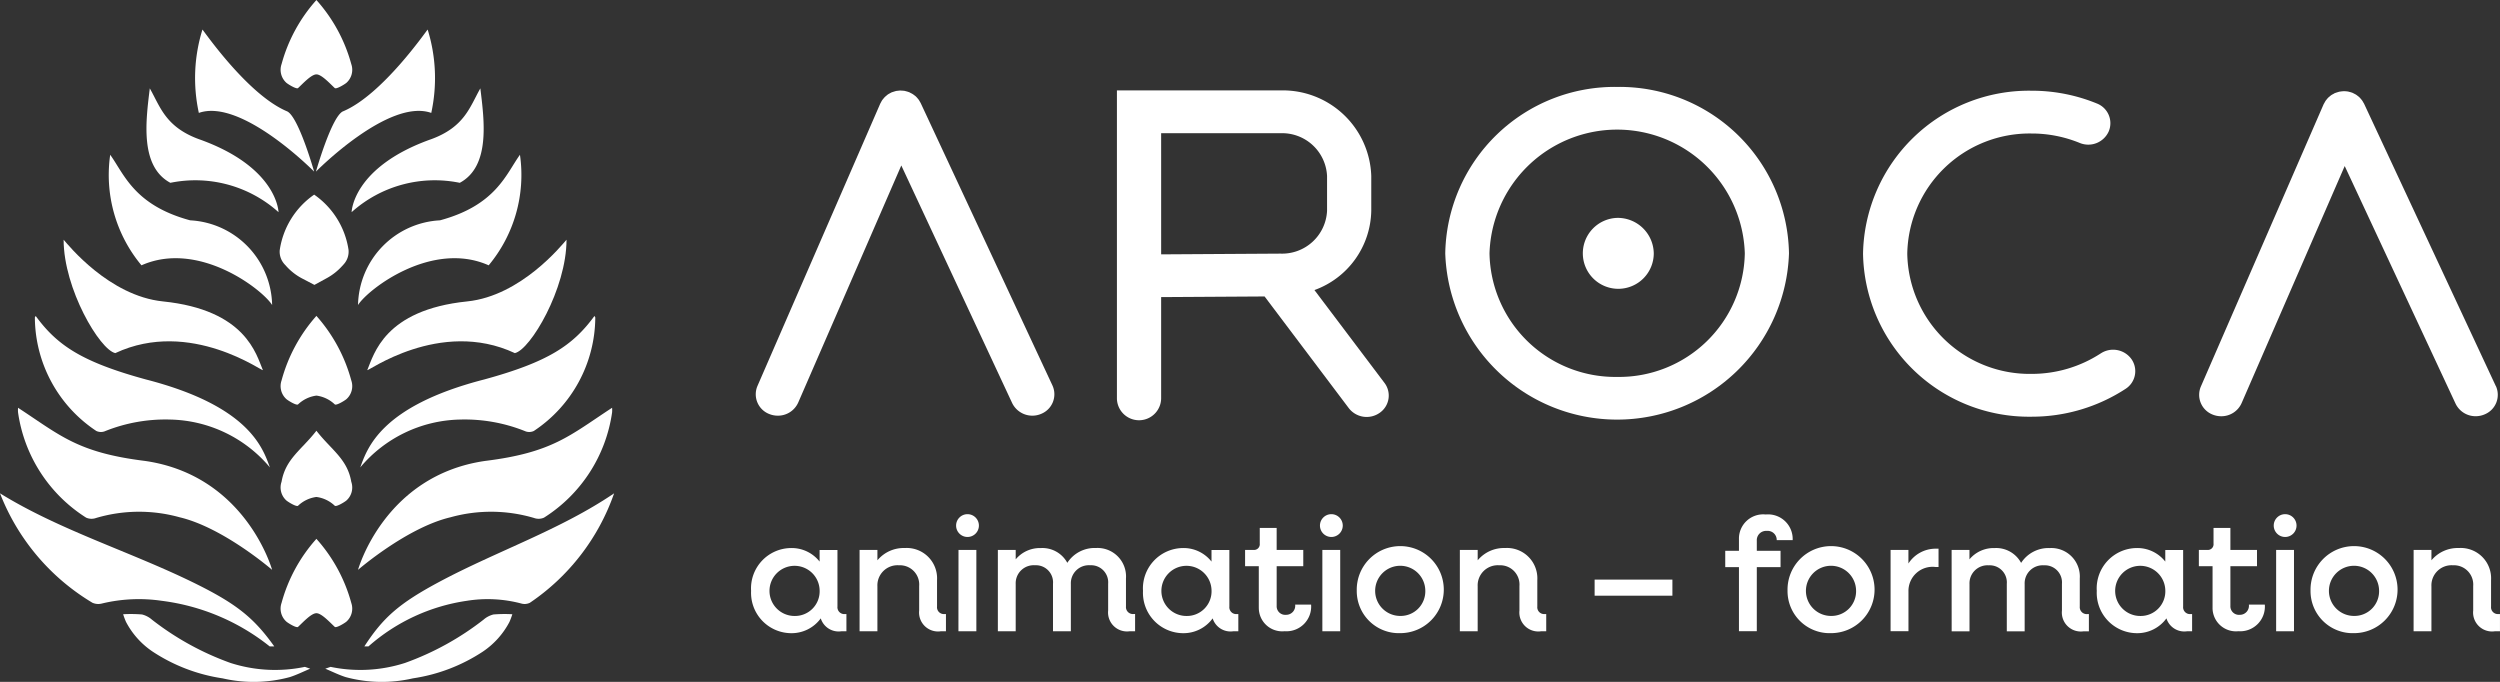
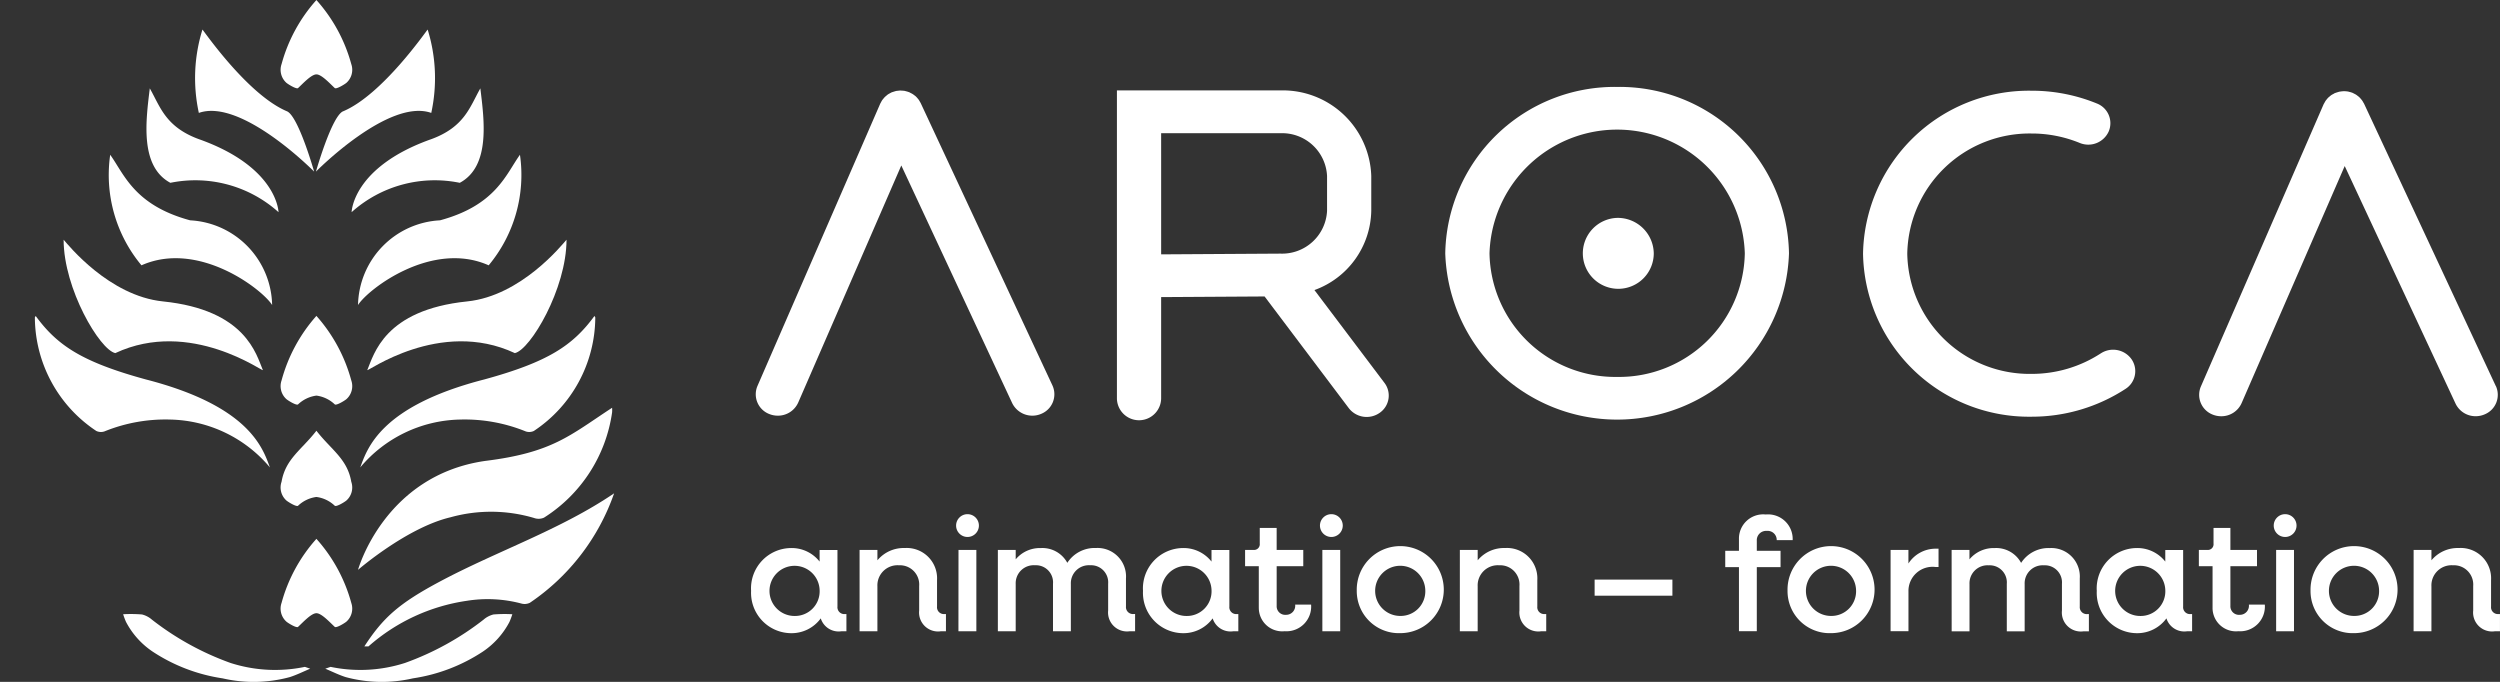
<svg xmlns="http://www.w3.org/2000/svg" id="Groupe_2" data-name="Groupe 2" width="199.392" height="54.386" viewBox="0 0 199.392 54.386">
  <rect x="0" y="0" width="199.392" height="54.386" fill="#333333" stroke="none" />
  <defs>
    <clipPath id="clip-path">
      <rect id="Rectangle_2" data-name="Rectangle 2" width="199.392" height="54.386" fill="#fff" />
    </clipPath>
  </defs>
  <g id="Groupe_1" data-name="Groupe 1" clip-path="url(#clip-path)">
    <path id="Tracé_1" data-name="Tracé 1" d="M40.718,133.01c-.545.228-1.068.492-1.627.67a11.006,11.006,0,0,1-5.359.1,13.81,13.81,0,0,1-5.585-2.136,6.466,6.466,0,0,1-2.119-2.366,5.7,5.7,0,0,1-.228-.611,11.006,11.006,0,0,1,1.506.018,1.908,1.908,0,0,1,.785.41,22.537,22.537,0,0,0,6.263,3.454,11.628,11.628,0,0,0,5.942.315" transform="translate(-15.978 -79.677)" fill="#fff" />
    <path id="Tracé_2" data-name="Tracé 2" d="M68.152,133.01c.545.228,1.068.492,1.627.67a11.006,11.006,0,0,0,5.359.1,13.81,13.81,0,0,0,5.585-2.136,6.466,6.466,0,0,0,2.119-2.366,5.7,5.7,0,0,0,.228-.611,11,11,0,0,0-1.506.018,1.908,1.908,0,0,0-.785.41,22.537,22.537,0,0,1-6.263,3.454,11.628,11.628,0,0,1-5.942.315" transform="translate(-42.208 -79.677)" fill="#fff" />
    <path id="Tracé_3" data-name="Tracé 3" d="M29.223,37.657c-4.474-1.206-5.271-3.694-6.382-5.23a11.261,11.261,0,0,0,2.494,8.817c4.522-2.015,9.611,1.887,10.421,3.165a6.9,6.9,0,0,0-6.533-6.753" transform="translate(-14.052 -20.083)" fill="#fff" />
-     <path id="Tracé_4" data-name="Tracé 4" d="M21.874,115.562c-1.641-2.3-3.032-3.427-6.592-5.159C10.254,107.959,4.7,106.264,0,103.354a17.592,17.592,0,0,0,7.376,8.731,1.145,1.145,0,0,0,.743.061,12.563,12.563,0,0,1,4.775-.219,17.25,17.25,0,0,1,8.614,3.635Z" transform="translate(0 -64.009)" fill="#fff" />
    <path id="Tracé_5" data-name="Tracé 5" d="M34.933,22.589c-2.733-.98-3.146-2.612-3.981-4.076-.308,2.538-.82,6.211,1.64,7.533a9.926,9.926,0,0,1,8.627,2.341s-.062-3.567-6.286-5.8" transform="translate(-19.005 -11.465)" fill="#fff" />
    <path id="Tracé_6" data-name="Tracé 6" d="M26.044,78.28a10.661,10.661,0,0,0-7.922-3.818,12.944,12.944,0,0,0-5.272.943.861.861,0,0,1-.653-.034,10.927,10.927,0,0,1-4.9-9.043c0-.034.035-.069.066-.128,1.715,2.342,3.668,3.663,8.8,5.066,8.276,2.131,9.319,5.5,9.881,7.014" transform="translate(-4.516 -40.999)" fill="#fff" />
-     <path id="Tracé_7" data-name="Tracé 7" d="M3.766,85.429c3.367,2.2,4.742,3.576,10.13,4.241,8.052,1.162,10.136,8.687,10.136,8.687s-3.894-3.373-7.378-4.193a12.071,12.071,0,0,0-6.663.057,1.06,1.06,0,0,1-.792-.027A11.916,11.916,0,0,1,3.768,85.8a2.533,2.533,0,0,1,0-.374" transform="translate(-2.329 -52.908)" fill="#fff" />
    <path id="Tracé_8" data-name="Tracé 8" d="M17.451,59.268c-1.233-.262-4.121-5.126-4.121-9.044.363.416,3.626,4.48,7.922,4.921,6.622.68,7.443,4.243,7.967,5.474.1.229-5.773-4.157-11.768-1.351" transform="translate(-8.256 -31.105)" fill="#fff" />
    <path id="Tracé_9" data-name="Tracé 9" d="M48.2,12.713c-3.155-1.33-6.667-6.47-6.741-6.517a13.036,13.036,0,0,0-.287,6.647c3.4-1.2,9.195,4.681,9.195,4.681S49.114,13.1,48.2,12.713" transform="translate(-25.313 -3.837)" fill="#fff" />
    <path id="Tracé_10" data-name="Tracé 10" d="M81.543,37.657c4.474-1.206,5.271-3.694,6.382-5.23a11.261,11.261,0,0,1-2.494,8.817c-4.522-2.015-9.611,1.887-10.421,3.165a6.9,6.9,0,0,1,6.533-6.753" transform="translate(-46.455 -20.083)" fill="#fff" />
    <path id="Tracé_11" data-name="Tracé 11" d="M76.34,115.562c1.495-2.3,2.761-3.427,6-5.159,4.578-2.444,9.638-4.14,13.919-7.049a17.464,17.464,0,0,1-6.719,8.731.957.957,0,0,1-.676.061,10.45,10.45,0,0,0-4.349-.219,15.126,15.126,0,0,0-7.846,3.635Z" transform="translate(-47.279 -64.009)" fill="#fff" />
    <path id="Tracé_12" data-name="Tracé 12" d="M79.954,22.589c2.733-.98,3.146-2.612,3.981-4.076.308,2.538.82,6.211-1.64,7.533a9.927,9.927,0,0,0-8.627,2.341s.062-3.567,6.286-5.8" transform="translate(-45.624 -11.465)" fill="#fff" />
    <path id="Tracé_13" data-name="Tracé 13" d="M75.472,78.28a10.661,10.661,0,0,1,7.922-3.818,12.944,12.944,0,0,1,5.272.943.86.86,0,0,0,.653-.034,10.927,10.927,0,0,0,4.9-9.043c0-.034-.035-.069-.066-.128-1.715,2.342-3.668,3.663-8.8,5.066-8.276,2.131-9.319,5.5-9.881,7.014" transform="translate(-46.741 -40.999)" fill="#fff" />
    <path id="Tracé_14" data-name="Tracé 14" d="M95.276,85.429c-3.367,2.2-4.742,3.576-10.13,4.241-8.052,1.162-10.136,8.687-10.136,8.687s3.894-3.373,7.378-4.193a12.071,12.071,0,0,1,6.663.057,1.06,1.06,0,0,0,.792-.027A11.916,11.916,0,0,0,95.274,85.8a2.533,2.533,0,0,0,0-.374" transform="translate(-46.455 -52.908)" fill="#fff" />
    <path id="Tracé_15" data-name="Tracé 15" d="M88.72,59.268c1.233-.262,4.121-5.126,4.121-9.044-.363.416-3.626,4.48-7.922,4.921-6.621.68-7.443,4.243-7.967,5.474-.1.229,5.773-4.157,11.768-1.351" transform="translate(-47.657 -31.105)" fill="#fff" />
    <path id="Tracé_16" data-name="Tracé 16" d="M68.369,12.713c3.155-1.33,6.667-6.47,6.741-6.517a13.044,13.044,0,0,1,.287,6.647C72,11.64,66.2,17.524,66.2,17.524s1.256-4.427,2.166-4.811" transform="translate(-41.001 -3.837)" fill="#fff" />
    <path id="Tracé_17" data-name="Tracé 17" d="M64.458,5.109A12.61,12.61,0,0,0,61.692.018L61.679,0l-.014.018A12.609,12.609,0,0,0,58.9,5.109a1.393,1.393,0,0,0,.389,1.5c.164.134.809.526.927.415.408-.381,1.057-1.09,1.463-1.091s1.054.71,1.463,1.091c.118.11.763-.281.927-.415a1.393,1.393,0,0,0,.389-1.5" transform="translate(-36.442)" fill="#fff" />
    <path id="Tracé_18" data-name="Tracé 18" d="M64.458,94.31c-.316-1.83-1.6-2.546-2.766-4.049l-.014-.018-.014.018c-1.161,1.5-2.449,2.219-2.765,4.049a1.392,1.392,0,0,0,.389,1.5c.164.135.809.526.927.415a2.617,2.617,0,0,1,1.463-.7,2.619,2.619,0,0,1,1.463.7c.118.11.763-.28.927-.415a1.392,1.392,0,0,0,.389-1.5" transform="translate(-36.442 -55.889)" fill="#fff" />
    <path id="Tracé_19" data-name="Tracé 19" d="M64.458,71.322a12.743,12.743,0,0,0-2.766-5.127l-.014-.018-.014.018A12.741,12.741,0,0,0,58.9,71.322a1.392,1.392,0,0,0,.389,1.5c.164.136.809.526.927.415a2.618,2.618,0,0,1,1.463-.7,2.62,2.62,0,0,1,1.463.7c.118.11.763-.28.927-.415a1.392,1.392,0,0,0,.389-1.5" transform="translate(-36.442 -40.985)" fill="#fff" />
    <path id="Tracé_20" data-name="Tracé 20" d="M64.458,117.995a12.618,12.618,0,0,0-2.766-5.091l-.014-.018-.014.018a12.616,12.616,0,0,0-2.765,5.091,1.392,1.392,0,0,0,.389,1.5c.164.136.809.526.927.415.408-.381,1.057-1.09,1.463-1.09s1.054.71,1.463,1.09c.118.11.763-.28.927-.415a1.392,1.392,0,0,0,.389-1.5" transform="translate(-36.442 -69.912)" fill="#fff" />
-     <path id="Tracé_21" data-name="Tracé 21" d="M64.092,45.2a6.533,6.533,0,0,0-2.723-4.414l-.022-.017-.022.017A6.527,6.527,0,0,0,58.6,45.2a1.49,1.49,0,0,0,.393,1.134l.155.169a4.578,4.578,0,0,0,1.18.923l1.039.544.994-.544a4.594,4.594,0,0,0,1.181-.923l.155-.169a1.494,1.494,0,0,0,.393-1.134" transform="translate(-36.29 -25.247)" fill="#fff" />
    <path id="Tracé_22" data-name="Tracé 22" d="M171.477,19.955a.97.97,0,0,0-.053-.088,1.571,1.571,0,0,0-.108-.181c-.029-.04-.061-.075-.094-.114a1.646,1.646,0,0,0-.126-.138c-.04-.038-.083-.069-.126-.1s-.091-.071-.14-.1-.107-.059-.162-.086c-.038-.018-.073-.043-.113-.059-.011,0-.021-.006-.032-.01a1.772,1.772,0,0,0-.2-.06c-.042-.009-.081-.024-.123-.033a1.932,1.932,0,0,0-.23-.02c-.038,0-.074-.008-.111-.008a1.671,1.671,0,0,0-.212.021c-.043,0-.088.007-.131.015a1.68,1.68,0,0,0-.164.049c-.057.018-.115.033-.17.054-.01.006-.021.006-.031.011-.04.018-.072.041-.108.059-.056.03-.113.059-.166.094s-.085.064-.126.1-.093.075-.136.118a1.56,1.56,0,0,0-.108.123c-.037.045-.074.088-.107.135a1.748,1.748,0,0,0-.088.16,1.173,1.173,0,0,0-.06.107l-9.793,22.518a1.689,1.689,0,0,0,.941,2.236,1.85,1.85,0,0,0,.683.132,1.768,1.768,0,0,0,1.626-1.045l8.223-18.911,8.842,18.951a1.791,1.791,0,0,0,2.331.853,1.686,1.686,0,0,0,.882-2.258Z" transform="translate(-98.047 -11.737)" fill="#fff" />
    <path id="Tracé_23" data-name="Tracé 23" d="M249.761,34.868a6.859,6.859,0,0,0,4.532-6.316V25.768a7.06,7.06,0,0,0-7.26-6.823H234.007V43.529a1.764,1.764,0,0,0,3.527,0v-8.1l8.251-.051,6.716,8.909a1.8,1.8,0,0,0,2.463.372,1.672,1.672,0,0,0,.384-2.386ZM237.534,22.359h9.5a3.586,3.586,0,0,1,3.733,3.409v2.784a3.589,3.589,0,0,1-3.709,3.409l-9.523.059Z" transform="translate(-144.925 -11.733)" fill="#fff" />
    <path id="Tracé_24" data-name="Tracé 24" d="M316.51,18.213A13.511,13.511,0,0,0,302.8,31.485a13.715,13.715,0,0,0,27.415,0A13.511,13.511,0,0,0,316.51,18.213m0,23.129a10.035,10.035,0,0,1-10.181-9.857,10.186,10.186,0,0,1,20.362,0,10.034,10.034,0,0,1-10.181,9.857" transform="translate(-187.531 -11.28)" fill="#fff" />
    <path id="Tracé_25" data-name="Tracé 25" d="M484.391,42.616,473.886,20.1c-.016-.035-.042-.066-.06-.1a1.513,1.513,0,0,0-.1-.165,1.382,1.382,0,0,0-.1-.122,1.333,1.333,0,0,0-.12-.131,1.285,1.285,0,0,0-.129-.106c-.046-.035-.087-.07-.137-.1s-.109-.06-.165-.088c-.038-.018-.071-.041-.111-.057a.289.289,0,0,0-.03-.01,1.728,1.728,0,0,0-.224-.065c-.034-.008-.067-.021-.1-.027a2.072,2.072,0,0,0-.281-.026c-.018,0-.038,0-.055,0a1.715,1.715,0,0,0-.271.026.561.561,0,0,0-.071.009,1.814,1.814,0,0,0-.2.058c-.046.015-.09.026-.134.044-.012.006-.025.007-.038.012-.044.019-.083.048-.123.069s-.1.051-.147.081-.094.071-.139.109-.085.068-.125.107a1.342,1.342,0,0,0-.115.132,1.237,1.237,0,0,0-.1.128,1.825,1.825,0,0,0-.091.162c-.018.035-.043.067-.059.1l-9.793,22.518a1.691,1.691,0,0,0,.941,2.236,1.847,1.847,0,0,0,.684.133,1.766,1.766,0,0,0,1.625-1.046l8.224-18.91,8.842,18.953a1.768,1.768,0,0,0,1.606,1,1.791,1.791,0,0,0,.725-.153,1.684,1.684,0,0,0,.881-2.258" transform="translate(-285.335 -11.828)" fill="#fff" />
    <path id="Tracé_26" data-name="Tracé 26" d="M409.289,39.948a10.077,10.077,0,0,1-5.535,1.637,9.759,9.759,0,0,1-9.9-9.586,9.759,9.759,0,0,1,9.9-9.586,10.118,10.118,0,0,1,3.852.752,1.785,1.785,0,0,0,2.31-.907,1.686,1.686,0,0,0-.936-2.237A13.7,13.7,0,0,0,403.755,19a13.235,13.235,0,0,0-13.429,13,13.235,13.235,0,0,0,13.429,13,13.688,13.688,0,0,0,7.507-2.219,1.675,1.675,0,0,0,.475-2.371,1.8,1.8,0,0,0-2.447-.461" transform="translate(-241.736 -11.765)" fill="#fff" />
    <path id="Tracé_27" data-name="Tracé 27" d="M334.059,45.649a2.829,2.829,0,1,0,2.921,2.827,2.873,2.873,0,0,0-2.921-2.827" transform="translate(-205.081 -28.271)" fill="#fff" />
    <path id="Tracé_28" data-name="Tracé 28" d="M157.358,118.214a3.219,3.219,0,0,1,3.19-3.394,2.83,2.83,0,0,1,2.276,1.081v-.927h1.424v4.512a.547.547,0,0,0,.6.6h.115v1.373h-.407a1.494,1.494,0,0,1-1.64-1.03,2.874,2.874,0,0,1-2.365,1.182,3.219,3.219,0,0,1-3.19-3.394m5.466,0a2,2,0,1,0-2,2.021,1.966,1.966,0,0,0,2-2.021" transform="translate(-97.455 -71.11)" fill="#fff" />
    <path id="Tracé_29" data-name="Tracé 29" d="M180.09,114.972h1.423v.826a2.721,2.721,0,0,1,2.187-.979,2.42,2.42,0,0,1,2.568,2.556v2.11a.544.544,0,0,0,.584.6h.127v1.373h-.407a1.512,1.512,0,0,1-1.729-1.653v-1.957a1.538,1.538,0,0,0-1.614-1.653,1.605,1.605,0,0,0-1.717,1.678v3.585H180.09Z" transform="translate(-111.533 -71.11)" fill="#fff" />
    <path id="Tracé_30" data-name="Tracé 30" d="M200.314,108.644a.909.909,0,0,1,1.818,0,.909.909,0,0,1-1.818,0m.191,1.945h1.424v6.483H200.5Z" transform="translate(-124.058 -66.726)" fill="#fff" />
    <path id="Tracé_31" data-name="Tracé 31" d="M209.061,114.972h1.423v.75a2.506,2.506,0,0,1,2.008-.9A2.256,2.256,0,0,1,214.6,116a2.6,2.6,0,0,1,2.289-1.183,2.273,2.273,0,0,1,2.39,2.428v2.238a.554.554,0,0,0,.6.6h.127v1.373h-.42a1.513,1.513,0,0,1-1.729-1.653v-2.135a1.365,1.365,0,0,0-1.436-1.475,1.439,1.439,0,0,0-1.538,1.5v3.763h-1.424v-3.788a1.365,1.365,0,0,0-1.437-1.475,1.438,1.438,0,0,0-1.538,1.5v3.763h-1.423Z" transform="translate(-129.475 -71.11)" fill="#fff" />
    <path id="Tracé_32" data-name="Tracé 32" d="M239.464,118.214a3.22,3.22,0,0,1,3.191-3.394,2.83,2.83,0,0,1,2.275,1.081v-.927h1.424v4.512a.547.547,0,0,0,.6.6h.115v1.373h-.407a1.494,1.494,0,0,1-1.64-1.03,2.873,2.873,0,0,1-2.364,1.182,3.219,3.219,0,0,1-3.191-3.394m5.466,0a2,2,0,1,0-2,2.021,1.966,1.966,0,0,0,2-2.021" transform="translate(-148.304 -71.11)" fill="#fff" />
    <path id="Tracé_33" data-name="Tracé 33" d="M261.952,116.969v-3.305h-1.093v-1.3h.661a.457.457,0,0,0,.509-.509v-1.246h1.348v1.755H265.5v1.3h-2.122v3.165a.681.681,0,0,0,.737.712.724.724,0,0,0,.738-.814h1.271a1.972,1.972,0,0,1-2.11,2.122,1.867,1.867,0,0,1-2.06-1.881" transform="translate(-161.555 -68.505)" fill="#fff" />
    <path id="Tracé_34" data-name="Tracé 34" d="M276.547,108.644a.909.909,0,0,1,1.818,0,.909.909,0,0,1-1.818,0m.191,1.945h1.424v6.483h-1.424Z" transform="translate(-171.271 -66.726)" fill="#fff" />
    <path id="Tracé_35" data-name="Tracé 35" d="M284.255,118.214a3.471,3.471,0,1,1,3.471,3.394,3.357,3.357,0,0,1-3.471-3.394m5.467,0a2,2,0,1,0-2,2.021,1.966,1.966,0,0,0,2-2.021" transform="translate(-176.044 -71.11)" fill="#fff" />
    <path id="Tracé_36" data-name="Tracé 36" d="M305.853,114.972h1.423v.826a2.721,2.721,0,0,1,2.187-.979,2.42,2.42,0,0,1,2.568,2.556v2.11a.544.544,0,0,0,.584.6h.127v1.373h-.407a1.512,1.512,0,0,1-1.729-1.653v-1.957a1.538,1.538,0,0,0-1.614-1.653,1.605,1.605,0,0,0-1.717,1.678v3.585h-1.423Z" transform="translate(-189.42 -71.11)" fill="#fff" />
    <rect id="Rectangle_1" data-name="Rectangle 1" width="6.204" height="1.284" transform="translate(127.182 46.227)" fill="#fff" />
    <path id="Tracé_37" data-name="Tracé 37" d="M362.549,112h-1.093v-1.3h1.093v-.941a1.933,1.933,0,0,1,2.136-1.957,1.963,1.963,0,0,1,2.148,2.046h-1.272a.721.721,0,0,0-.788-.737.743.743,0,0,0-.8.788v.8h1.894V112h-1.894v5.111h-1.424Z" transform="translate(-223.856 -66.768)" fill="#fff" />
    <path id="Tracé_38" data-name="Tracé 38" d="M374.506,118.214a3.471,3.471,0,1,1,3.471,3.394,3.357,3.357,0,0,1-3.471-3.394m5.467,0a2,2,0,1,0-2,2.021,1.966,1.966,0,0,0,2-2.021" transform="translate(-231.938 -71.11)" fill="#fff" />
    <path id="Tracé_39" data-name="Tracé 39" d="M396.1,115.055h1.423v1.08a2.585,2.585,0,0,1,2.174-1.182h.228v1.462H399.7a1.924,1.924,0,0,0-2.174,1.97v3.152H396.1Z" transform="translate(-245.313 -71.192)" fill="#fff" />
    <path id="Tracé_40" data-name="Tracé 40" d="M408.885,114.972h1.423v.75a2.506,2.506,0,0,1,2.009-.9,2.256,2.256,0,0,1,2.11,1.183,2.6,2.6,0,0,1,2.289-1.183,2.273,2.273,0,0,1,2.39,2.428v2.238a.554.554,0,0,0,.6.6h.127v1.373h-.42a1.513,1.513,0,0,1-1.729-1.653v-2.135a1.365,1.365,0,0,0-1.436-1.475,1.439,1.439,0,0,0-1.538,1.5v3.763h-1.424v-3.788a1.365,1.365,0,0,0-1.437-1.475,1.438,1.438,0,0,0-1.538,1.5v3.763h-1.423Z" transform="translate(-253.23 -71.11)" fill="#fff" />
    <path id="Tracé_41" data-name="Tracé 41" d="M439.29,118.214a3.219,3.219,0,0,1,3.191-3.394,2.829,2.829,0,0,1,2.275,1.081v-.927h1.424v4.512a.547.547,0,0,0,.6.6h.115v1.373h-.407a1.494,1.494,0,0,1-1.64-1.03,2.873,2.873,0,0,1-2.364,1.182,3.219,3.219,0,0,1-3.191-3.394m5.466,0a2,2,0,1,0-2,2.021,1.965,1.965,0,0,0,2-2.021" transform="translate(-272.06 -71.11)" fill="#fff" />
    <path id="Tracé_42" data-name="Tracé 42" d="M461.778,116.969v-3.305h-1.093v-1.3h.661a.457.457,0,0,0,.509-.509v-1.246H463.2v1.755h2.122v1.3H463.2v3.165a.681.681,0,0,0,.737.712.724.724,0,0,0,.738-.814h1.271a1.972,1.972,0,0,1-2.11,2.122,1.867,1.867,0,0,1-2.059-1.881" transform="translate(-285.311 -68.505)" fill="#fff" />
    <path id="Tracé_43" data-name="Tracé 43" d="M476.373,108.644a.909.909,0,0,1,1.818,0,.909.909,0,0,1-1.818,0m.191,1.945h1.424v6.483h-1.424Z" transform="translate(-295.027 -66.726)" fill="#fff" />
    <path id="Tracé_44" data-name="Tracé 44" d="M484.081,118.214a3.471,3.471,0,1,1,3.471,3.394,3.357,3.357,0,0,1-3.471-3.394m5.467,0a2,2,0,1,0-2,2.021,1.966,1.966,0,0,0,2-2.021" transform="translate(-299.8 -71.11)" fill="#fff" />
    <path id="Tracé_45" data-name="Tracé 45" d="M505.679,114.972H507.1v.826a2.721,2.721,0,0,1,2.187-.979,2.42,2.42,0,0,1,2.568,2.556v2.11a.544.544,0,0,0,.584.6h.127v1.373h-.407a1.512,1.512,0,0,1-1.729-1.653v-1.957a1.538,1.538,0,0,0-1.615-1.653,1.605,1.605,0,0,0-1.716,1.678v3.585h-1.423Z" transform="translate(-313.176 -71.11)" fill="#fff" />
  </g>
</svg>